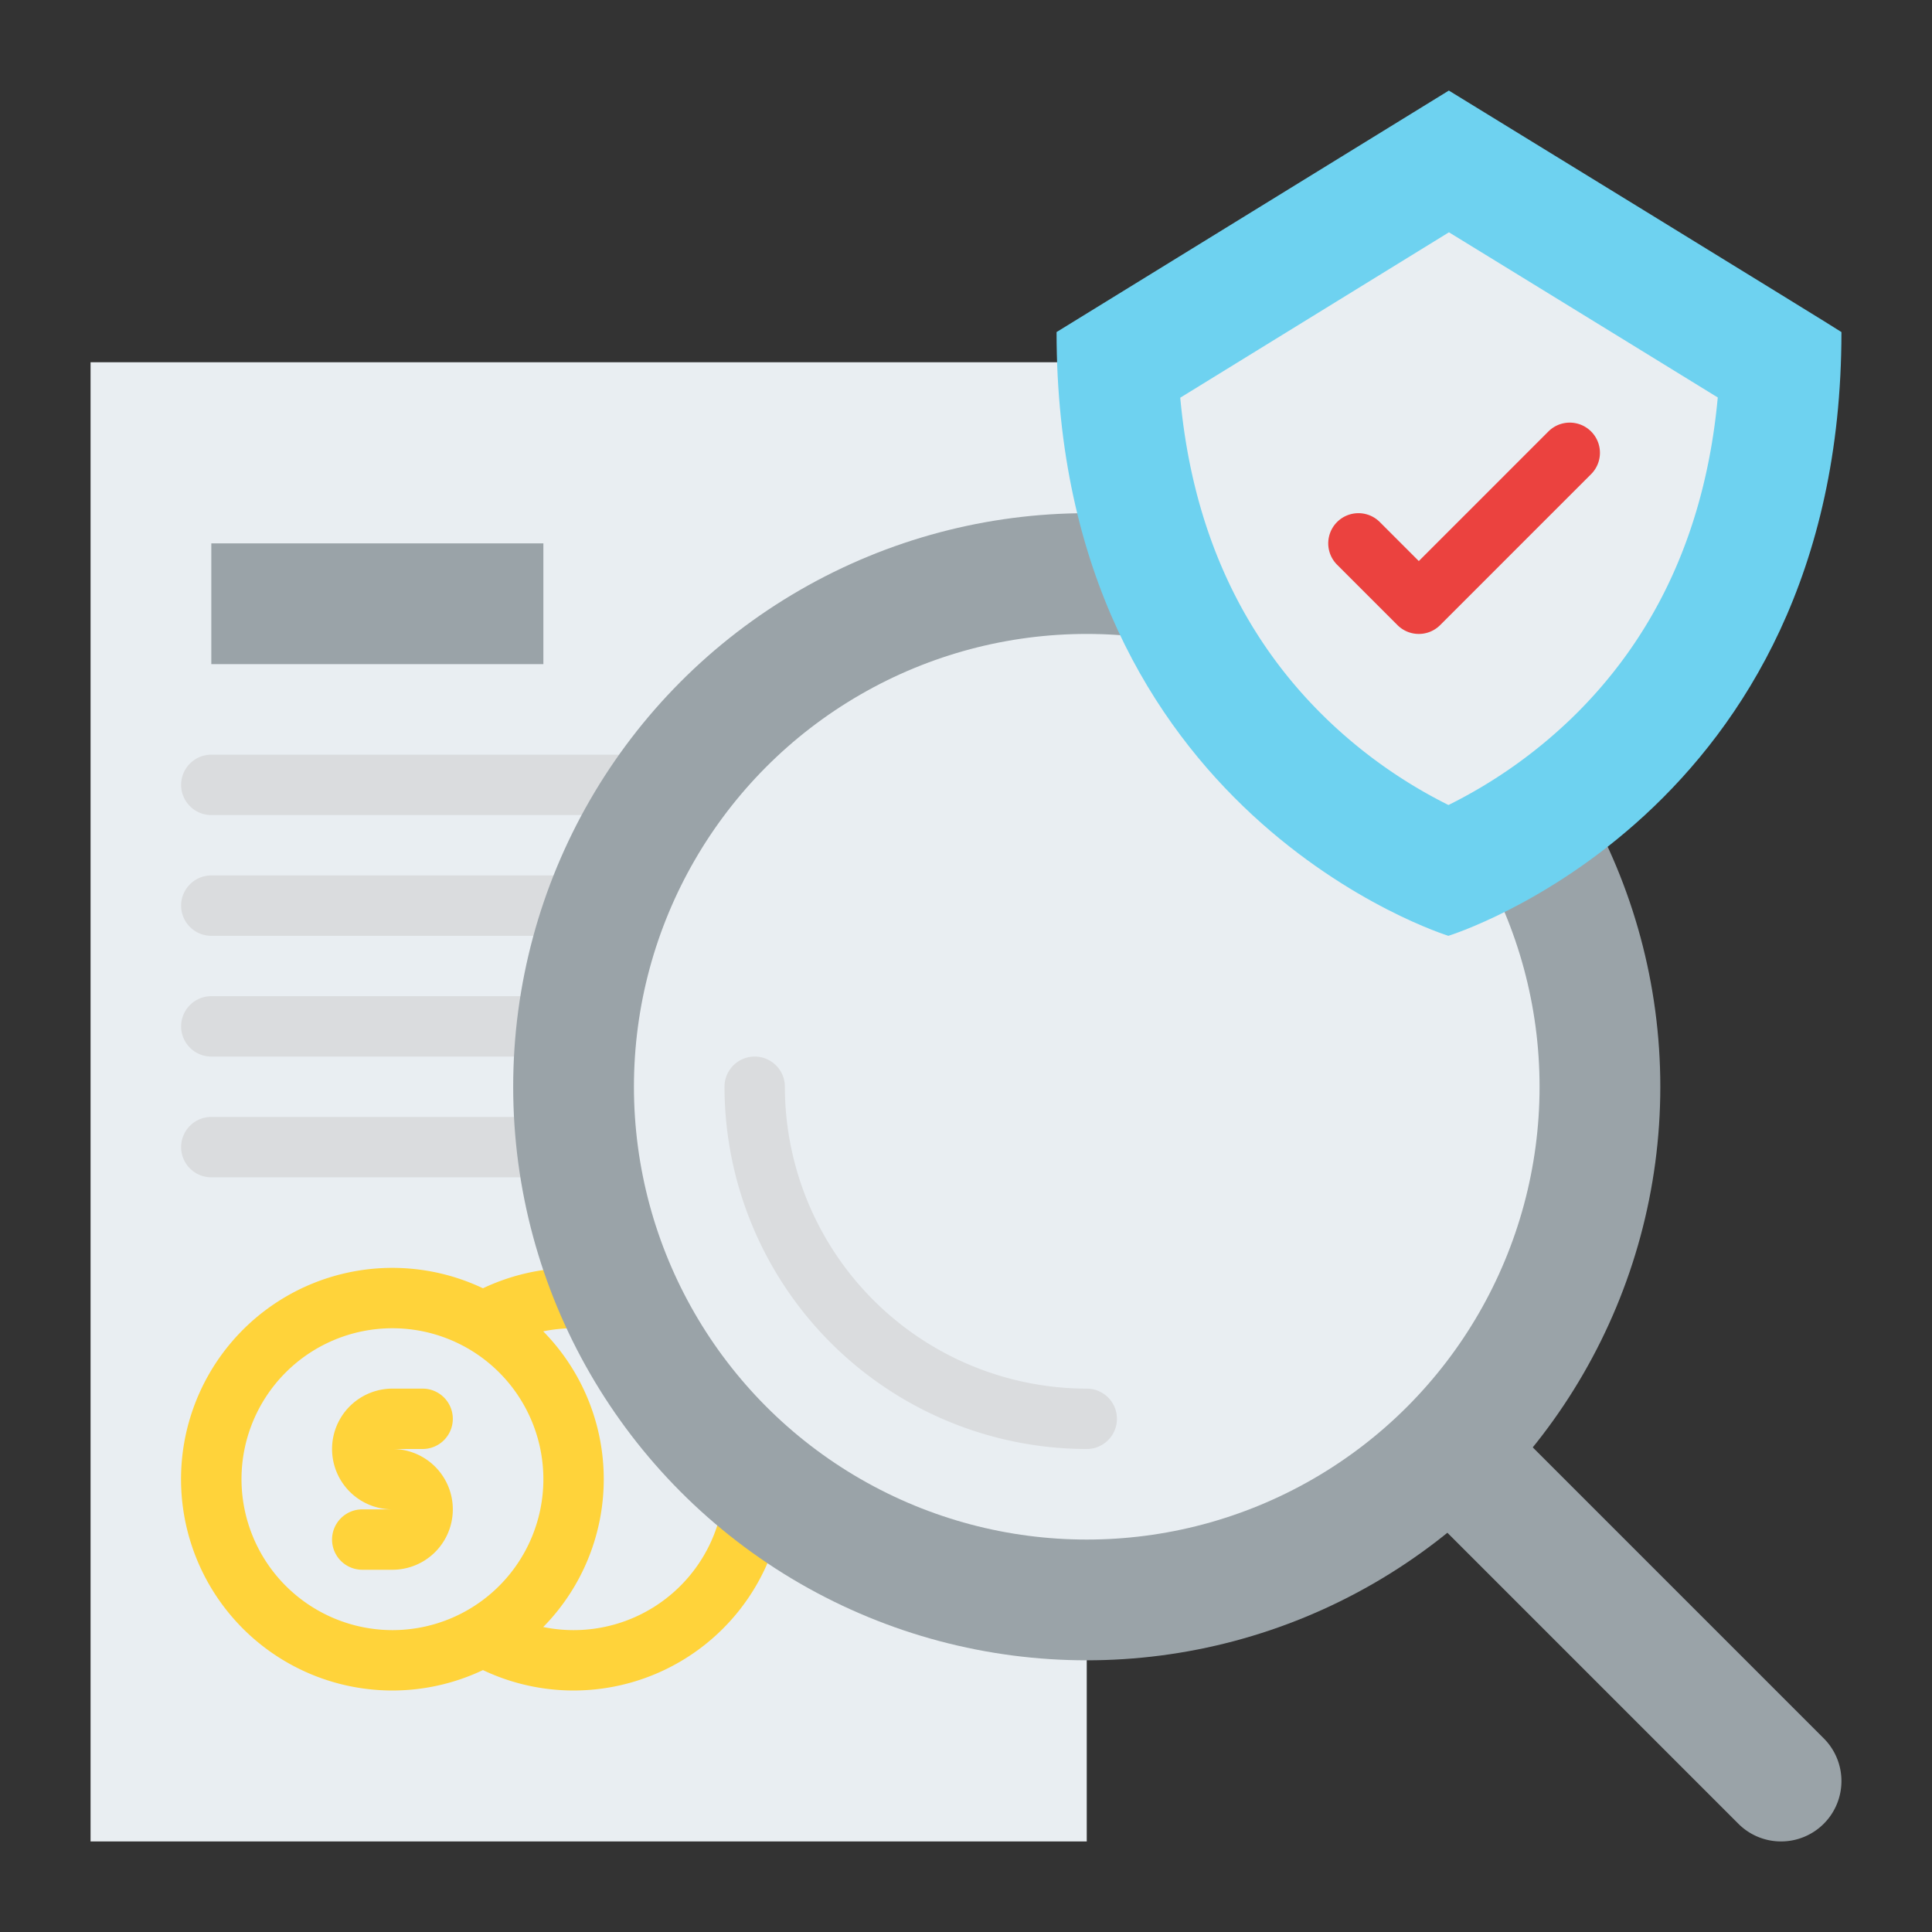
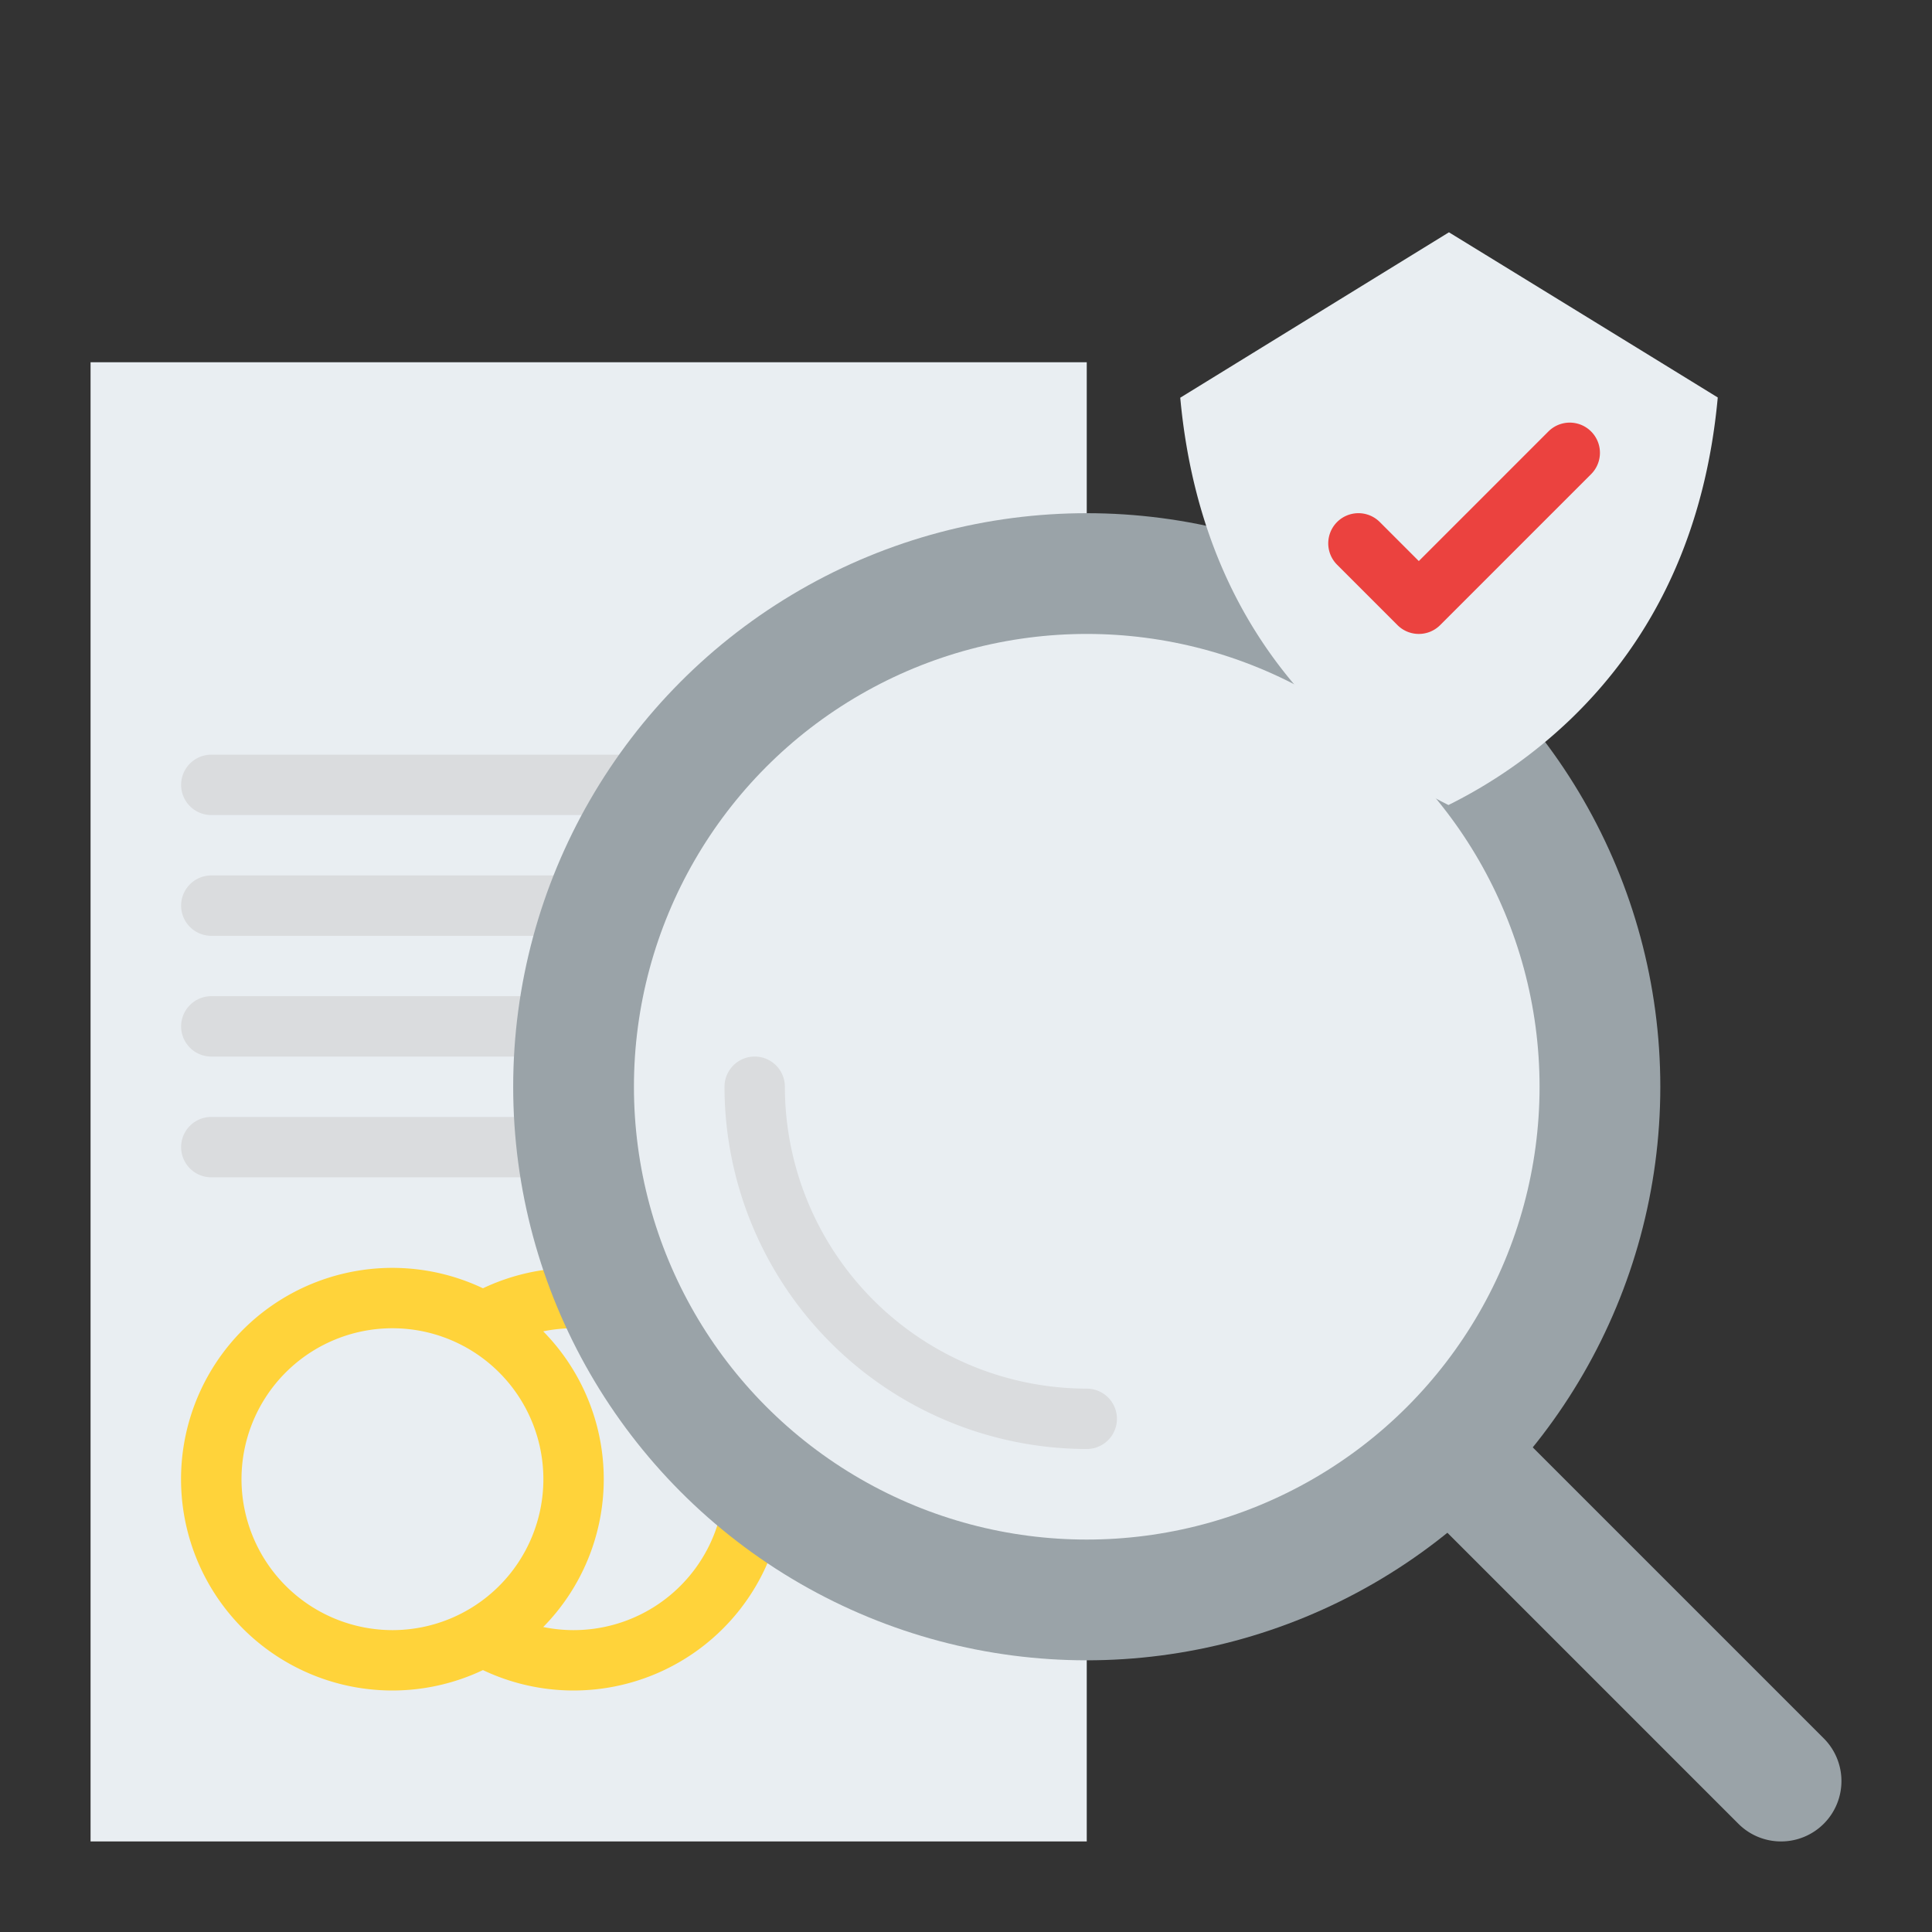
<svg xmlns="http://www.w3.org/2000/svg" id="Flat" viewBox="0 0 512 512">
  <rect x="0" y="0" width="512" height="512" fill="#333333" stroke="none" />
  <path d="M472,488a15.951,15.951,0,0,1-11.313-4.687l-168-168a16,16,0,0,1,22.627-22.627l168,168A16,16,0,0,1,472,488Z" style="fill:#9aa3a8" />
  <rect x="24" y="96" width="264" height="392" style="fill:#e9eef2" />
  <path d="M232,216H56a8,8,0,0,1,0-16H232a8,8,0,0,1,0,16Z" style="fill:#dadcde" />
  <path d="M232,248H56a8,8,0,0,1,0-16H232a8,8,0,0,1,0,16Z" style="fill:#dadcde" />
  <path d="M232,280H56a8,8,0,0,1,0-16H232a8,8,0,0,1,0,16Z" style="fill:#dadcde" />
  <path d="M232,312H56a8,8,0,0,1,0-16H232a8,8,0,0,1,0,16Z" style="fill:#dadcde" />
  <path d="M152,336a56.06,56.06,0,0,0-24.013,5.408,56,56,0,1,0,0,101.184A56,56,0,1,0,152,336ZM64,392a40,40,0,1,1,40,40A40.045,40.045,0,0,1,64,392Zm88,40a40.1,40.1,0,0,1-8.04-.82,55.871,55.871,0,0,0,0-78.36A40,40,0,1,1,152,432Z" style="fill:#ffd33a" />
-   <path d="M120,376a8,8,0,0,0-8-8h-8a16,16,0,0,0,0,32H96a8,8,0,0,0,0,16h8a16,16,0,0,0,0-32h8A8,8,0,0,0,120,376Z" style="fill:#ffd33a" />
  <circle cx="288" cy="288" r="152" style="fill:#9aa3a8" />
  <circle cx="288" cy="288" r="120" style="fill:#e9eef2" />
-   <rect x="56" y="144" width="88" height="32" style="fill:#9aa3a8" />
-   <path d="M383.958,24,280,88c0,128,103.833,160,103.833,160S488,216,488,88C488,87.833,383.958,24,383.958,24Z" style="fill:#6ed2f0" />
  <path d="M383.856,213.338a130.055,130.055,0,0,1-32.067-22.58c-22.723-21.868-35.806-50.528-39.011-85.36l71.207-43.836c25.254,15.5,54.008,33.162,71.239,43.775-3.206,34.848-16.334,63.517-39.146,85.4A130.588,130.588,0,0,1,383.856,213.338Z" style="fill:#e9eef2" />
  <path d="M376,168a7.976,7.976,0,0,1-5.657-2.343l-16-16a8,8,0,0,1,11.314-11.314L376,148.687l34.343-34.344a8,8,0,0,1,11.314,11.314l-40,40A7.976,7.976,0,0,1,376,168Z" style="fill:#eb423f" />
  <path d="M288,384a96.108,96.108,0,0,1-96-96,8,8,0,0,1,16,0,80.091,80.091,0,0,0,80,80,8,8,0,0,1,0,16Z" style="fill:#dadcde" />
</svg>